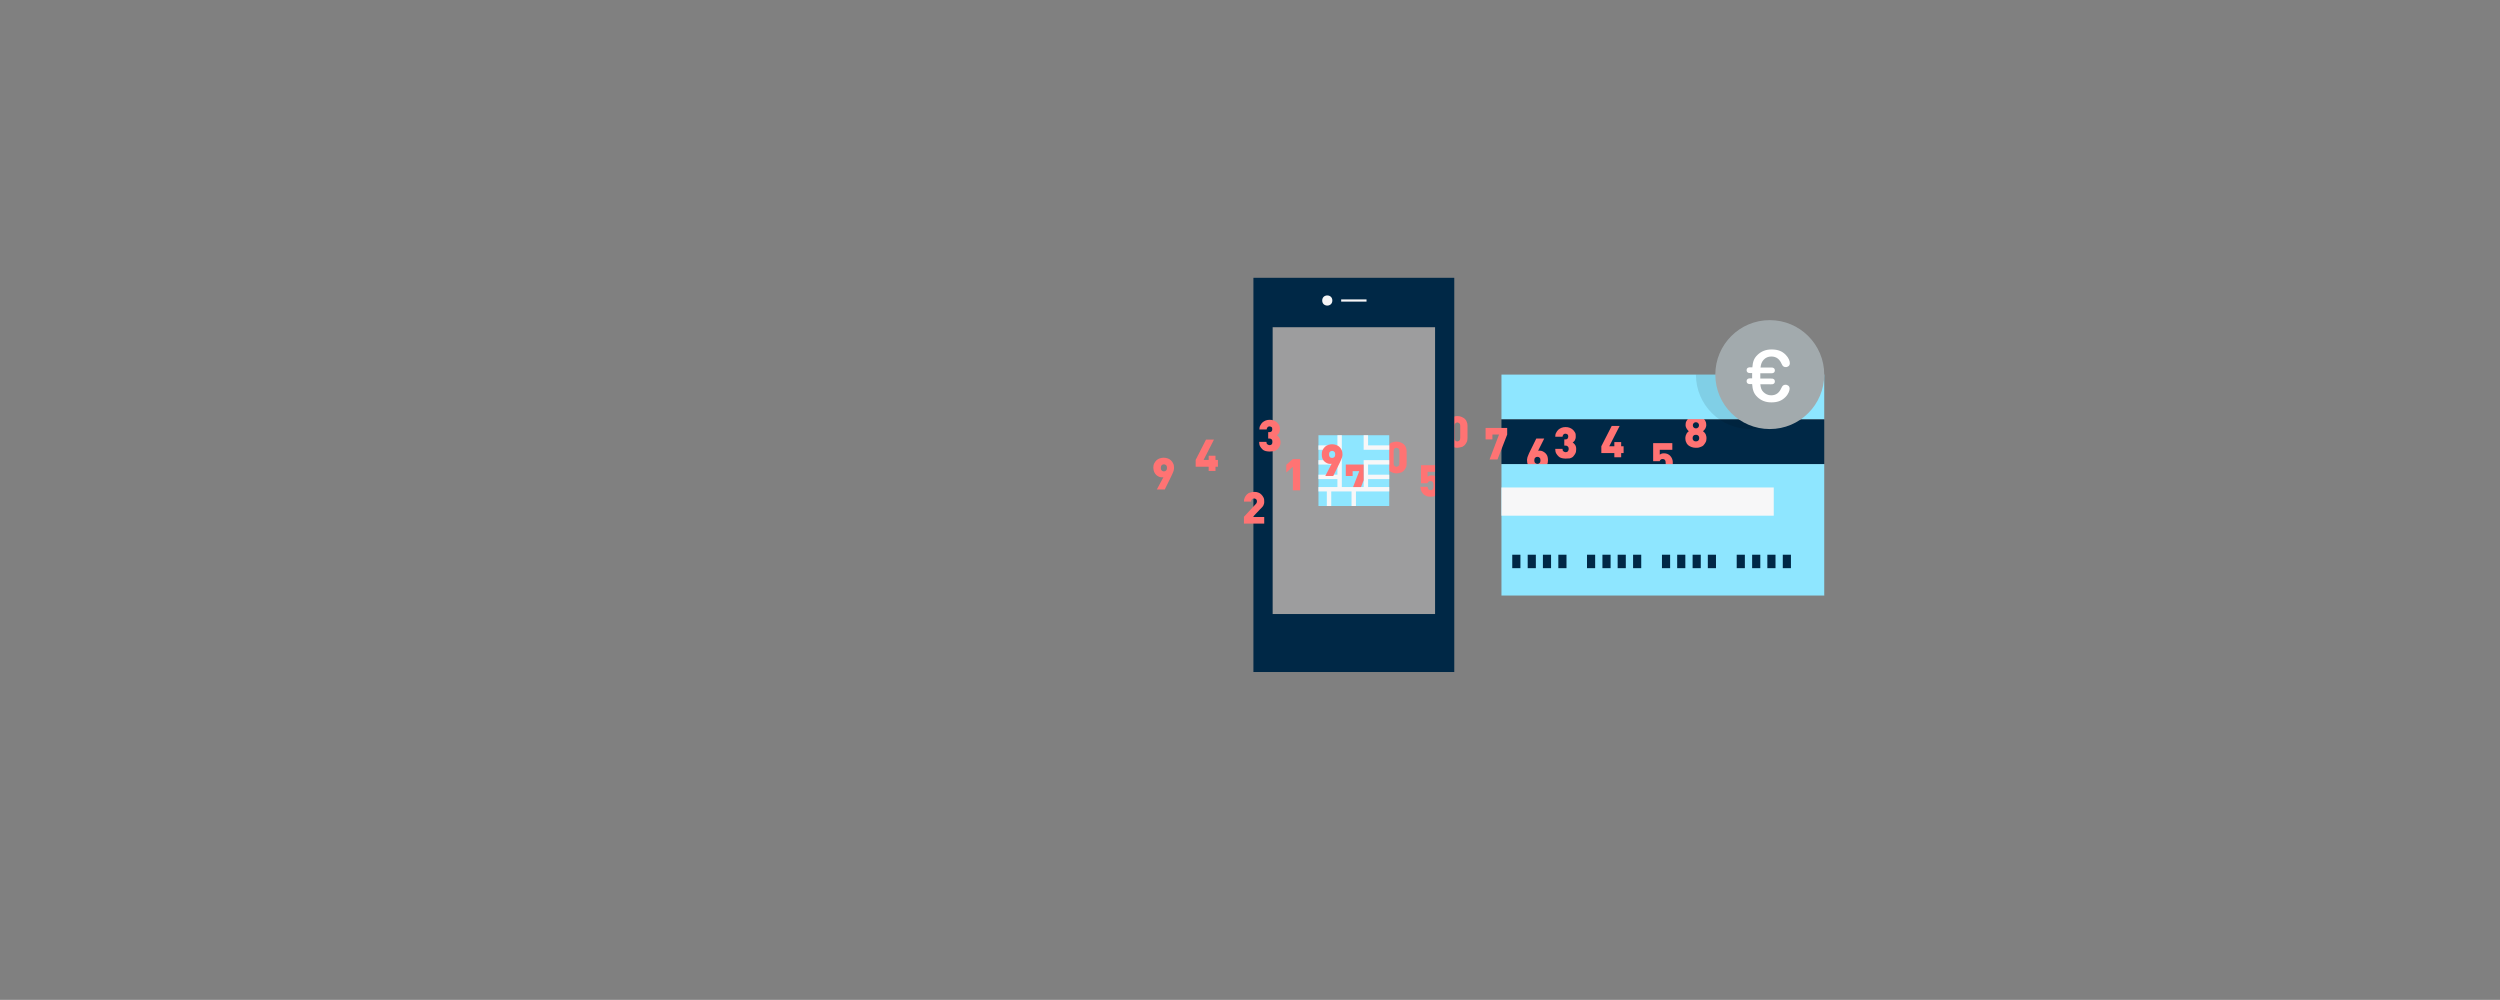
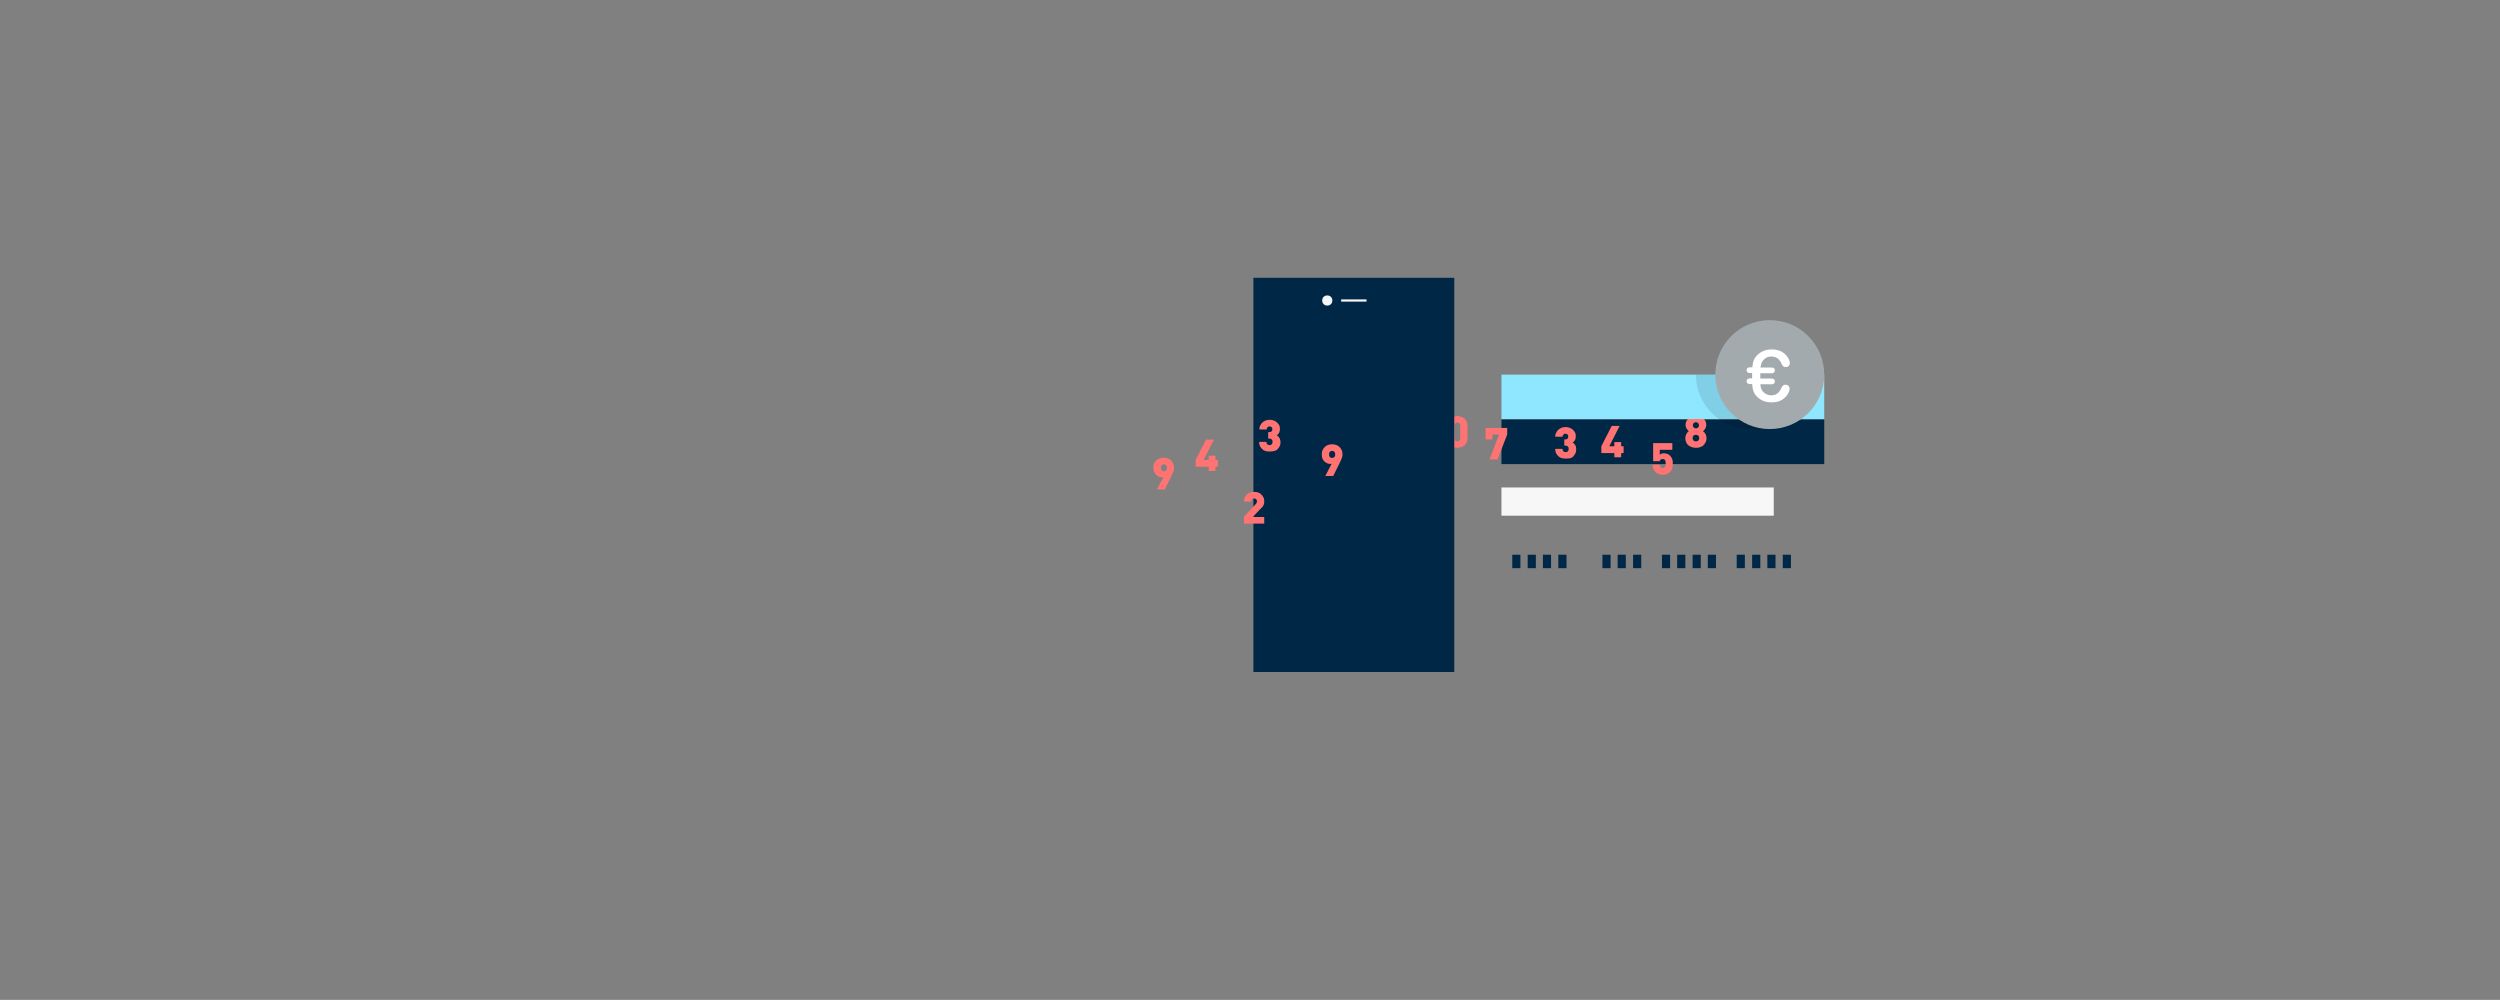
<svg xmlns="http://www.w3.org/2000/svg" id="Ebene_1" x="0px" y="0px" viewBox="0 0 1133.9 453.5" style="enable-background:new 0 0 1133.9 453.5;" xml:space="preserve">
  <rect x="0" y="0" width="1133.9" height="453.5" fill="#808080" stroke="none" />
  <style type="text/css">
	.st0{fill:#002846;}
	.st1{opacity:0.25;fill:#F7F7F8;}
	.st2{fill:#FF7373;}
	.st3{fill:#8EE6FF;}
	.st4{fill:#F7F7F8;}
	.st5{fill:#F7F6F7;}
	.st6{fill:none;stroke:#F7F6F7;stroke-miterlimit:10;}
	.st7{opacity:0.1;}
	.st8{fill:#A2AAAD;}
	.st9{fill:#FFFFFF;}
</style>
  <rect x="681" y="190.2" class="st0" width="146.4" height="20.3" />
  <rect x="577.2" y="148.4" class="st1" width="73.7" height="130.1" />
  <g>
    <path class="st2" d="M648.9,225.3c-0.8,0-1.5-0.1-2.1-0.4c-0.6-0.3-1-0.5-1.3-0.9c-0.5-0.5-0.8-1-1-1.6c-0.1-0.6-0.2-1.1-0.3-1.6   h3.3c0.1,0.5,0.2,0.8,0.4,1.1c0.2,0.3,0.5,0.4,1,0.4c0.4,0,0.7-0.1,0.9-0.4c0.3-0.3,0.4-0.8,0.4-1.7c0-0.8-0.1-1.3-0.4-1.6   c-0.2-0.3-0.6-0.4-1-0.4c-0.2,0-0.4,0-0.6,0.1c-0.2,0.1-0.3,0.2-0.4,0.3c-0.1,0.1-0.2,0.2-0.2,0.3c-0.1,0.1-0.1,0.2-0.1,0.3h-3V211   h8.7v3h-5.7v2.2c0.1-0.1,0.4-0.2,0.7-0.4c0.3-0.1,0.7-0.2,1.2-0.2c0.6,0,1.2,0.1,1.6,0.3s0.8,0.4,1.1,0.7c0.3,0.3,0.5,0.6,0.7,0.9   s0.3,0.6,0.4,0.9c0.1,0.3,0.2,0.6,0.2,1c0,0.3,0,0.7,0,1c0,0.4,0,0.8-0.1,1.2c0,0.3-0.1,0.7-0.2,1c-0.1,0.3-0.2,0.6-0.4,0.8   c-0.2,0.3-0.4,0.5-0.7,0.8c-0.3,0.3-0.7,0.6-1.3,0.8C650.4,225.2,649.7,225.3,648.9,225.3z" />
  </g>
  <g>
    <path class="st2" d="M633.4,214.7c-0.6,0-1.2-0.1-1.7-0.3c-0.6-0.2-1-0.5-1.5-0.8c-0.4-0.4-0.8-0.8-1-1.4c-0.3-0.6-0.4-1.2-0.4-1.9   v-5.6c0-0.7,0.1-1.4,0.4-1.9c0.3-0.6,0.6-1,1-1.4c0.4-0.4,0.9-0.7,1.5-0.8c0.6-0.2,1.1-0.3,1.7-0.3c0.6,0,1.2,0.1,1.7,0.3   c0.6,0.2,1,0.5,1.5,0.8c0.4,0.4,0.8,0.8,1,1.4c0.3,0.6,0.4,1.2,0.4,1.9v5.6c0,0.7-0.1,1.4-0.4,1.9c-0.3,0.6-0.6,1-1,1.4   c-0.4,0.4-0.9,0.7-1.5,0.8C634.5,214.6,633.9,214.7,633.4,214.7z M633.4,211.7c0.3,0,0.6-0.1,0.9-0.4c0.3-0.2,0.4-0.6,0.4-1.1v-5.6   c0-0.5-0.1-0.9-0.4-1.1c-0.3-0.2-0.6-0.4-0.9-0.4c-0.3,0-0.7,0.1-0.9,0.4c-0.3,0.2-0.4,0.6-0.4,1.1v5.6c0,0.5,0.1,0.9,0.4,1.1   S633,211.7,633.4,211.7z" />
  </g>
  <rect x="598" y="197.4" class="st3" width="32.1" height="32.1" />
  <g>
    <polygon class="st4" points="620.5,202 620.5,197.4 618.5,197.4 618.5,204 630.1,204 630.1,202  " />
    <polygon class="st4" points="618.5,220.9 608.6,220.9 608.6,197.4 606.6,197.4 606.6,202 598,202 598,204 606.6,204 606.6,208.7    598,208.7 598,210.7 606.6,210.7 606.6,215.3 598,215.3 598,217.3 606.6,217.3 606.6,220.9 598,220.9 598,222.9 601.8,222.9    601.8,229.5 603.8,229.5 603.8,222.9 613,222.9 613,229.5 615,229.5 615,222.9 630.1,222.9 630.1,220.9 620.5,220.9 620.5,217.3    630.1,217.3 630.1,215.3 620.5,215.3 620.5,210.7 630.1,210.7 630.1,208.7 618.5,208.7  " />
  </g>
  <g>
    <path class="st2" d="M586.4,211.7l-3,2.6v-3.5l3-2.6h3.3v14.2h-3.3V211.7z" />
  </g>
  <g>
    <path class="st2" d="M710.1,208c-0.6,0-1.2-0.1-1.7-0.2s-1.1-0.4-1.5-0.8c-0.4-0.4-0.8-0.8-1.1-1.4c-0.3-0.6-0.4-1.2-0.4-2h3.3   c0,0.5,0.1,0.9,0.4,1.1c0.3,0.2,0.6,0.4,1,0.4c0.4,0,0.8-0.1,1-0.4c0.3-0.3,0.4-0.6,0.4-1.1c0-0.4-0.1-0.8-0.4-1.1   c-0.3-0.3-0.6-0.4-1.1-0.4h-0.5v-2.8h0.5c0.5,0,0.8-0.1,1-0.4c0.2-0.3,0.3-0.6,0.3-0.9c0-0.5-0.1-0.8-0.4-1   c-0.3-0.2-0.6-0.3-0.9-0.3c-0.3,0-0.7,0.1-0.9,0.4s-0.4,0.6-0.4,1h-3.3c0-0.7,0.1-1.3,0.4-1.8c0.2-0.5,0.6-1,1-1.4s0.9-0.6,1.5-0.9   c0.6-0.2,1.1-0.3,1.8-0.3c0.7,0,1.3,0.1,1.8,0.3c0.6,0.2,1,0.5,1.5,0.9c0.4,0.4,0.7,0.8,1,1.3s0.3,1.1,0.3,1.7c0,0.4,0,0.7-0.1,1   c-0.1,0.3-0.2,0.6-0.3,0.8c-0.1,0.2-0.3,0.4-0.5,0.6c-0.2,0.2-0.4,0.3-0.5,0.4c0.2,0.1,0.4,0.3,0.6,0.5c0.2,0.2,0.4,0.4,0.5,0.6   c0.2,0.2,0.3,0.5,0.4,0.9c0.1,0.3,0.1,0.7,0.1,1.1c0,0.7-0.1,1.4-0.4,1.9s-0.6,1-1,1.4s-0.9,0.6-1.5,0.8   C711.4,207.9,710.8,208,710.1,208z" />
  </g>
  <g>
    <path class="st2" d="M548.2,211.7h-5.9v-3.1l4.7-9.2h3.6l-4.7,9.2h2.3v-1.9h3.1v1.9h1.1v3.1h-1.1v1.9h-3.1V211.7z" />
  </g>
  <g>
    <path class="st2" d="M732.2,205.5h-5.9v-3.1l4.7-9.2h3.6l-4.7,9.2h2.3v-1.9h3.1v1.9h1.1v3.1h-1.1v1.9h-3.1V205.5z" />
  </g>
  <g>
-     <path class="st2" d="M697.3,213.3c-0.6,0-1.2-0.1-1.8-0.3c-0.6-0.2-1.1-0.5-1.5-0.9s-0.8-0.9-1-1.4c-0.3-0.6-0.4-1.2-0.4-2   c0-0.3,0-0.5,0.1-0.8c0-0.3,0.1-0.5,0.2-0.8c0.1-0.3,0.2-0.6,0.4-1c0.2-0.4,0.3-0.8,0.6-1.3l2.9-5.9h3.6l-2.8,5.6   c0.1-0.1,0.3-0.1,0.4-0.1c0.1,0,0.3,0,0.4,0c0.4,0,0.9,0.1,1.3,0.3c0.4,0.2,0.9,0.5,1.2,0.8c0.4,0.4,0.7,0.8,0.9,1.3   c0.2,0.5,0.3,1.2,0.3,1.9c0,0.8-0.1,1.4-0.4,2c-0.3,0.6-0.6,1-1,1.4s-0.9,0.7-1.5,0.9C698.5,213.2,697.9,213.3,697.3,213.3z    M697.3,210.4c0.4,0,0.7-0.1,1-0.4c0.3-0.3,0.4-0.7,0.4-1.2s-0.1-0.9-0.4-1.2c-0.3-0.3-0.6-0.4-1-0.4s-0.7,0.1-1,0.4   c-0.3,0.3-0.4,0.7-0.4,1.2s0.1,0.9,0.4,1.2C696.5,210.2,696.9,210.4,697.3,210.4z" />
-   </g>
+     </g>
  <g>
    <path class="st2" d="M616.5,213.7h-3v2.2h-3.1v-5.2h8.1v7.1l-1.2,3.1l-3.6,0L616.5,213.7z" />
  </g>
  <g>
    <path class="st2" d="M769.2,203.1c-0.7,0-1.3-0.1-1.9-0.3c-0.6-0.2-1.1-0.5-1.5-0.8s-0.8-0.8-1-1.4c-0.3-0.5-0.4-1.2-0.4-1.9   c0-0.4,0.1-0.8,0.2-1.2c0.1-0.3,0.3-0.6,0.4-0.9c0.2-0.2,0.3-0.5,0.5-0.6c0.2-0.2,0.3-0.3,0.5-0.4c-0.1-0.1-0.3-0.2-0.4-0.4   c-0.2-0.2-0.3-0.4-0.5-0.6c-0.1-0.2-0.3-0.5-0.4-0.8c-0.1-0.3-0.2-0.6-0.2-1c0-0.7,0.1-1.3,0.4-1.8s0.6-1,1-1.3   c0.4-0.4,0.9-0.6,1.5-0.8c0.6-0.2,1.1-0.3,1.8-0.3s1.2,0.1,1.8,0.3c0.6,0.2,1.1,0.5,1.5,0.8c0.4,0.4,0.8,0.8,1,1.3   c0.3,0.5,0.4,1.1,0.4,1.8c0,0.4-0.1,0.7-0.2,1c-0.1,0.3-0.2,0.6-0.4,0.8c-0.1,0.2-0.3,0.4-0.5,0.6c-0.2,0.2-0.3,0.3-0.4,0.4   c0.1,0.1,0.3,0.2,0.5,0.4c0.2,0.2,0.4,0.4,0.5,0.6c0.2,0.2,0.3,0.5,0.4,0.9c0.1,0.3,0.2,0.7,0.2,1.2c0,0.7-0.1,1.4-0.4,1.9   s-0.6,1-1,1.4s-0.9,0.6-1.5,0.8C770.4,203.1,769.8,203.1,769.2,203.1z M769.2,200.2c0.4,0,0.8-0.1,1.1-0.4c0.3-0.3,0.4-0.6,0.4-1.1   s-0.1-0.8-0.4-1.1c-0.3-0.3-0.6-0.4-1.1-0.4c-0.4,0-0.8,0.1-1.1,0.4s-0.4,0.6-0.4,1.1s0.1,0.8,0.4,1.1S768.8,200.2,769.2,200.2z    M769.2,194.3c0.4,0,0.7-0.1,1-0.4c0.3-0.3,0.4-0.6,0.4-1s-0.1-0.7-0.4-1c-0.3-0.3-0.6-0.4-1-0.4s-0.7,0.1-1,0.4   c-0.3,0.3-0.4,0.6-0.4,1s0.1,0.7,0.4,1C768.5,194.2,768.8,194.3,769.2,194.3z" />
  </g>
  <g>
    <path class="st2" d="M527.7,216.4c-0.1,0.1-0.3,0.1-0.4,0.1c-0.1,0-0.3,0-0.4,0c-0.4,0-0.9-0.1-1.3-0.3c-0.4-0.2-0.9-0.5-1.2-0.8   s-0.7-0.8-0.9-1.3c-0.2-0.5-0.4-1.2-0.4-1.9c0-0.8,0.1-1.4,0.4-2c0.3-0.6,0.6-1,1-1.4c0.4-0.4,0.9-0.7,1.5-0.9s1.2-0.3,1.8-0.3   s1.2,0.1,1.8,0.3c0.6,0.2,1.1,0.5,1.5,0.9c0.4,0.4,0.8,0.9,1,1.4c0.3,0.6,0.4,1.2,0.4,2c0,0.3,0,0.5-0.1,0.8c0,0.3-0.1,0.5-0.2,0.8   c-0.1,0.3-0.2,0.6-0.4,1s-0.4,0.8-0.6,1.3l-2.9,5.9h-3.6L527.7,216.4z M527.9,213.8c0.4,0,0.7-0.1,1-0.4c0.3-0.3,0.4-0.7,0.4-1.2   s-0.1-0.9-0.4-1.2c-0.3-0.3-0.6-0.4-1-0.4s-0.7,0.1-1,0.4c-0.3,0.3-0.4,0.7-0.4,1.2s0.1,0.9,0.4,1.2S527.5,213.8,527.9,213.8z" />
  </g>
  <g>
    <path class="st2" d="M661,203.1c-0.6,0-1.2-0.1-1.7-0.3c-0.6-0.2-1-0.5-1.5-0.8c-0.4-0.4-0.8-0.8-1-1.4c-0.3-0.6-0.4-1.2-0.4-1.9   v-5.6c0-0.7,0.1-1.4,0.4-1.9c0.3-0.6,0.6-1,1-1.4c0.4-0.4,0.9-0.7,1.5-0.8c0.6-0.2,1.1-0.3,1.7-0.3s1.2,0.1,1.7,0.3   c0.6,0.2,1,0.5,1.5,0.8c0.4,0.4,0.8,0.8,1,1.4c0.3,0.6,0.4,1.2,0.4,1.9v5.6c0,0.7-0.1,1.4-0.4,1.9c-0.3,0.6-0.6,1-1,1.4   c-0.4,0.4-0.9,0.7-1.5,0.8S661.6,203.1,661,203.1z M661,200.2c0.3,0,0.6-0.1,0.9-0.4c0.3-0.2,0.4-0.6,0.4-1.1v-5.6   c0-0.5-0.1-0.9-0.4-1.1c-0.3-0.2-0.6-0.4-0.9-0.4s-0.6,0.1-0.9,0.4c-0.3,0.2-0.4,0.6-0.4,1.1v5.6c0,0.5,0.1,0.9,0.4,1.1   C660.3,200.1,660.6,200.2,661,200.2z" />
  </g>
  <circle class="st5" cx="614" cy="292.8" r="5.8" />
-   <path class="st0" d="M568.5,126v178.8h91.1V126H568.5z M650.9,278.5h-73.7V148.4h73.7V278.5z" />
+   <path class="st0" d="M568.5,126v178.8h91.1V126H568.5z M650.9,278.5h-73.7V148.4V278.5z" />
  <line class="st6" x1="608.3" y1="136.3" x2="619.8" y2="136.3" />
  <circle class="st5" cx="602" cy="136.3" r="2.3" />
  <g>
    <path class="st2" d="M604,210.3c-0.1,0.1-0.3,0.1-0.4,0.1c-0.1,0-0.3,0-0.4,0c-0.4,0-0.9-0.1-1.3-0.3c-0.4-0.2-0.9-0.5-1.2-0.8   c-0.4-0.4-0.7-0.8-0.9-1.3s-0.3-1.2-0.3-1.9c0-0.8,0.1-1.4,0.4-2c0.3-0.6,0.6-1,1-1.4c0.4-0.4,0.9-0.7,1.5-0.9s1.2-0.3,1.8-0.3   c0.6,0,1.2,0.1,1.8,0.3s1.1,0.5,1.5,0.9c0.4,0.4,0.8,0.9,1,1.4c0.3,0.6,0.4,1.2,0.4,2c0,0.3,0,0.5-0.1,0.8c0,0.3-0.1,0.5-0.2,0.8   c-0.1,0.3-0.2,0.6-0.4,1s-0.4,0.8-0.6,1.3l-2.9,5.9h-3.6L604,210.3z M604.2,207.7c0.4,0,0.7-0.1,1-0.4c0.3-0.3,0.4-0.7,0.4-1.2   s-0.1-0.9-0.4-1.2c-0.3-0.3-0.6-0.4-1-0.4c-0.4,0-0.7,0.1-1,0.4c-0.3,0.3-0.4,0.7-0.4,1.2s0.1,0.9,0.4,1.2   C603.4,207.6,603.8,207.7,604.2,207.7z" />
  </g>
  <g>
    <path class="st2" d="M564.1,234.5l5.2-5.6c0.3-0.3,0.5-0.5,0.6-0.7c0.1-0.2,0.2-0.5,0.2-0.8c0-0.4-0.1-0.7-0.3-0.9   c-0.2-0.2-0.5-0.4-1-0.4c-0.1,0-0.3,0-0.5,0.1c-0.2,0-0.3,0.1-0.4,0.2c-0.1,0.1-0.2,0.2-0.3,0.4c-0.1,0.2-0.1,0.4-0.1,0.7h-3.3   c0-0.7,0.1-1.3,0.4-1.9c0.2-0.5,0.6-1,1-1.4c0.4-0.4,0.9-0.7,1.5-0.8c0.6-0.2,1.1-0.3,1.8-0.3c0.7,0,1.3,0.1,1.8,0.3   c0.6,0.2,1,0.5,1.4,0.9s0.7,0.8,1,1.4s0.3,1.1,0.3,1.8c0,0.4,0,0.7-0.1,1c-0.1,0.3-0.2,0.6-0.3,0.8c-0.2,0.3-0.3,0.5-0.6,0.8   s-0.5,0.5-0.8,0.8l-3.4,3.6h5.2v3h-9.2V234.5z" />
  </g>
  <g>
    <path class="st2" d="M575.8,204.8c-0.6,0-1.2-0.1-1.7-0.2s-1.1-0.4-1.5-0.8c-0.4-0.4-0.8-0.8-1.1-1.4c-0.3-0.6-0.4-1.2-0.4-2h3.3   c0,0.5,0.1,0.9,0.4,1.1c0.3,0.2,0.6,0.4,1,0.4c0.4,0,0.8-0.1,1-0.4c0.3-0.3,0.4-0.6,0.4-1.1c0-0.4-0.1-0.8-0.4-1.1   c-0.3-0.3-0.6-0.4-1.1-0.4h-0.5V196h0.5c0.5,0,0.8-0.1,1.1-0.4c0.2-0.3,0.3-0.6,0.3-0.9c0-0.5-0.1-0.8-0.4-1   c-0.3-0.2-0.6-0.3-0.9-0.3c-0.3,0-0.7,0.1-0.9,0.4s-0.4,0.6-0.4,1h-3.3c0-0.7,0.1-1.3,0.4-1.8c0.2-0.5,0.6-1,1-1.4s0.9-0.6,1.5-0.9   c0.6-0.2,1.1-0.3,1.8-0.3c0.7,0,1.3,0.1,1.8,0.3c0.6,0.2,1,0.5,1.5,0.9c0.4,0.4,0.7,0.8,1,1.3s0.3,1.1,0.3,1.7c0,0.4,0,0.7-0.1,1   c-0.1,0.3-0.2,0.6-0.3,0.8c-0.1,0.2-0.3,0.4-0.5,0.6s-0.4,0.3-0.5,0.4c0.2,0.1,0.4,0.3,0.6,0.5c0.2,0.2,0.4,0.4,0.5,0.6   c0.2,0.2,0.3,0.5,0.4,0.9c0.1,0.3,0.2,0.7,0.2,1.1c0,0.7-0.1,1.4-0.4,1.9s-0.6,1-1,1.4c-0.4,0.4-0.9,0.6-1.5,0.8   C577,204.7,576.4,204.8,575.8,204.8z" />
  </g>
  <g>
    <path class="st2" d="M754.2,215.3c-0.8,0-1.5-0.1-2.1-0.4c-0.6-0.3-1-0.5-1.3-0.9c-0.5-0.5-0.8-1-1-1.6c-0.1-0.6-0.2-1.1-0.3-1.6   h3.3c0.1,0.5,0.2,0.8,0.4,1.1c0.2,0.3,0.5,0.4,1,0.4c0.4,0,0.7-0.1,0.9-0.4c0.3-0.3,0.4-0.8,0.4-1.7c0-0.8-0.1-1.3-0.4-1.6   c-0.2-0.3-0.6-0.4-1-0.4c-0.2,0-0.4,0-0.6,0.1c-0.2,0.1-0.3,0.2-0.4,0.3c-0.1,0.1-0.2,0.2-0.2,0.3c-0.1,0.1-0.1,0.2-0.1,0.3h-3V201   h8.7v3h-5.7v2.2c0.1-0.1,0.4-0.2,0.7-0.4c0.3-0.1,0.7-0.2,1.2-0.2c0.6,0,1.2,0.1,1.6,0.3s0.8,0.4,1.1,0.7c0.3,0.3,0.5,0.6,0.7,0.9   s0.3,0.6,0.4,0.9c0.1,0.3,0.2,0.6,0.2,1c0,0.3,0,0.7,0,1c0,0.4,0,0.8-0.1,1.2c0,0.3-0.1,0.7-0.2,1c-0.1,0.3-0.2,0.6-0.4,0.8   c-0.2,0.3-0.4,0.5-0.7,0.8c-0.3,0.3-0.7,0.6-1.3,0.8C755.7,215.2,755,215.3,754.2,215.3z" />
  </g>
-   <polygon class="st3" points="732.8,210.5 681,210.5 681,270.1 827.2,270.1 827.4,270.2 827.4,270.1 827.4,210.5 " />
  <polygon class="st3" points="732.8,169.9 681,169.9 681,190.1 827.2,190.1 827.4,190.2 827.4,190.1 827.4,169.9 " />
  <path class="st7" d="M769.2,169.9c0,13.6,11,24.7,24.7,24.7s24.7-11,24.7-24.7H769.2z" />
  <circle class="st8" cx="802.7" cy="169.9" r="24.7" />
  <path class="st9" d="M798.4,174.2c0.2,1.8,0.5,2.7,1.4,3.6c0.9,0.9,2.1,1.5,3.5,1.5c2.3,0,3.7-1.2,4.6-3.2c0.3-0.6,0.5-1,0.9-1.3  c0.3-0.2,0.6-0.3,1.1-0.3c0.5,0,0.9,0.2,1.3,0.5c0.3,0.3,0.5,0.7,0.5,1.3c0,0.8-0.5,2.4-1.9,3.8c-1.5,1.5-3.3,2.4-6.4,2.4  c-2.7,0-4.7-0.9-6.3-2.4c-1.7-1.6-2.2-3.3-2.4-5.9h-0.7c-0.7,0-0.9,0-1.2-0.2c-0.4-0.2-0.6-0.6-0.6-1.1c0-0.5,0.2-0.9,0.6-1.1  c0.3-0.2,0.6-0.2,1.2-0.2h0.7v-2.4h-0.7c-0.7,0-0.9,0-1.2-0.2c-0.4-0.2-0.6-0.6-0.6-1.1c0-0.5,0.2-0.9,0.6-1.1  c0.3-0.2,0.6-0.2,1.2-0.2h0.8c0.2-2.5,0.7-4.1,2.4-5.7c1.6-1.5,3.6-2.4,6.3-2.4c3.1,0,4.9,0.9,6.4,2.4c1.4,1.4,1.9,2.9,1.9,3.8  c0,0.6-0.2,1-0.5,1.3c-0.4,0.3-0.8,0.5-1.3,0.5c-0.5,0-0.8-0.1-1.1-0.3c-0.4-0.3-0.6-0.7-0.9-1.3c-0.9-2-2.3-3.2-4.6-3.2  c-1.4,0-2.6,0.5-3.5,1.5c-0.8,0.9-1.2,1.8-1.4,3.5h4.7c0.7,0,0.9,0,1.2,0.2c0.4,0.2,0.6,0.6,0.6,1.1c0,0.5-0.2,0.9-0.6,1.1  c-0.3,0.2-0.6,0.2-1.2,0.2h-4.8v2.4h4.8c0.7,0,0.9,0,1.2,0.2c0.4,0.2,0.6,0.6,0.6,1.1c0,0.5-0.2,0.9-0.6,1.1  c-0.3,0.2-0.6,0.2-1.2,0.2H798.4z" />
  <g>
    <path class="st2" d="M679.9,197.1h-3v2.2h-3.1v-5.2h9.8v3l-4.4,11.3h-3.6L679.9,197.1z" />
  </g>
  <g>
    <rect x="681" y="221.1" class="st4" width="123.5" height="12.8" />
    <rect x="685.9" y="251.6" class="st0" width="3.7" height="6.1" />
    <rect x="692.9" y="251.6" class="st0" width="3.7" height="6.1" />
    <rect x="699.8" y="251.6" class="st0" width="3.7" height="6.1" />
    <rect x="706.8" y="251.6" class="st0" width="3.7" height="6.1" />
-     <rect x="719.8" y="251.6" class="st0" width="3.7" height="6.1" />
    <rect x="726.8" y="251.6" class="st0" width="3.7" height="6.1" />
    <rect x="733.7" y="251.6" class="st0" width="3.7" height="6.1" />
    <rect x="740.7" y="251.6" class="st0" width="3.7" height="6.1" />
    <rect x="753.8" y="251.6" class="st0" width="3.7" height="6.1" />
    <rect x="760.7" y="251.6" class="st0" width="3.7" height="6.1" />
    <rect x="767.7" y="251.6" class="st0" width="3.7" height="6.1" />
    <rect x="774.6" y="251.6" class="st0" width="3.7" height="6.1" />
    <rect x="787.7" y="251.6" class="st0" width="3.7" height="6.1" />
    <rect x="794.7" y="251.6" class="st0" width="3.7" height="6.1" />
    <rect x="801.6" y="251.6" class="st0" width="3.7" height="6.1" />
    <rect x="808.6" y="251.6" class="st0" width="3.7" height="6.1" />
  </g>
</svg>